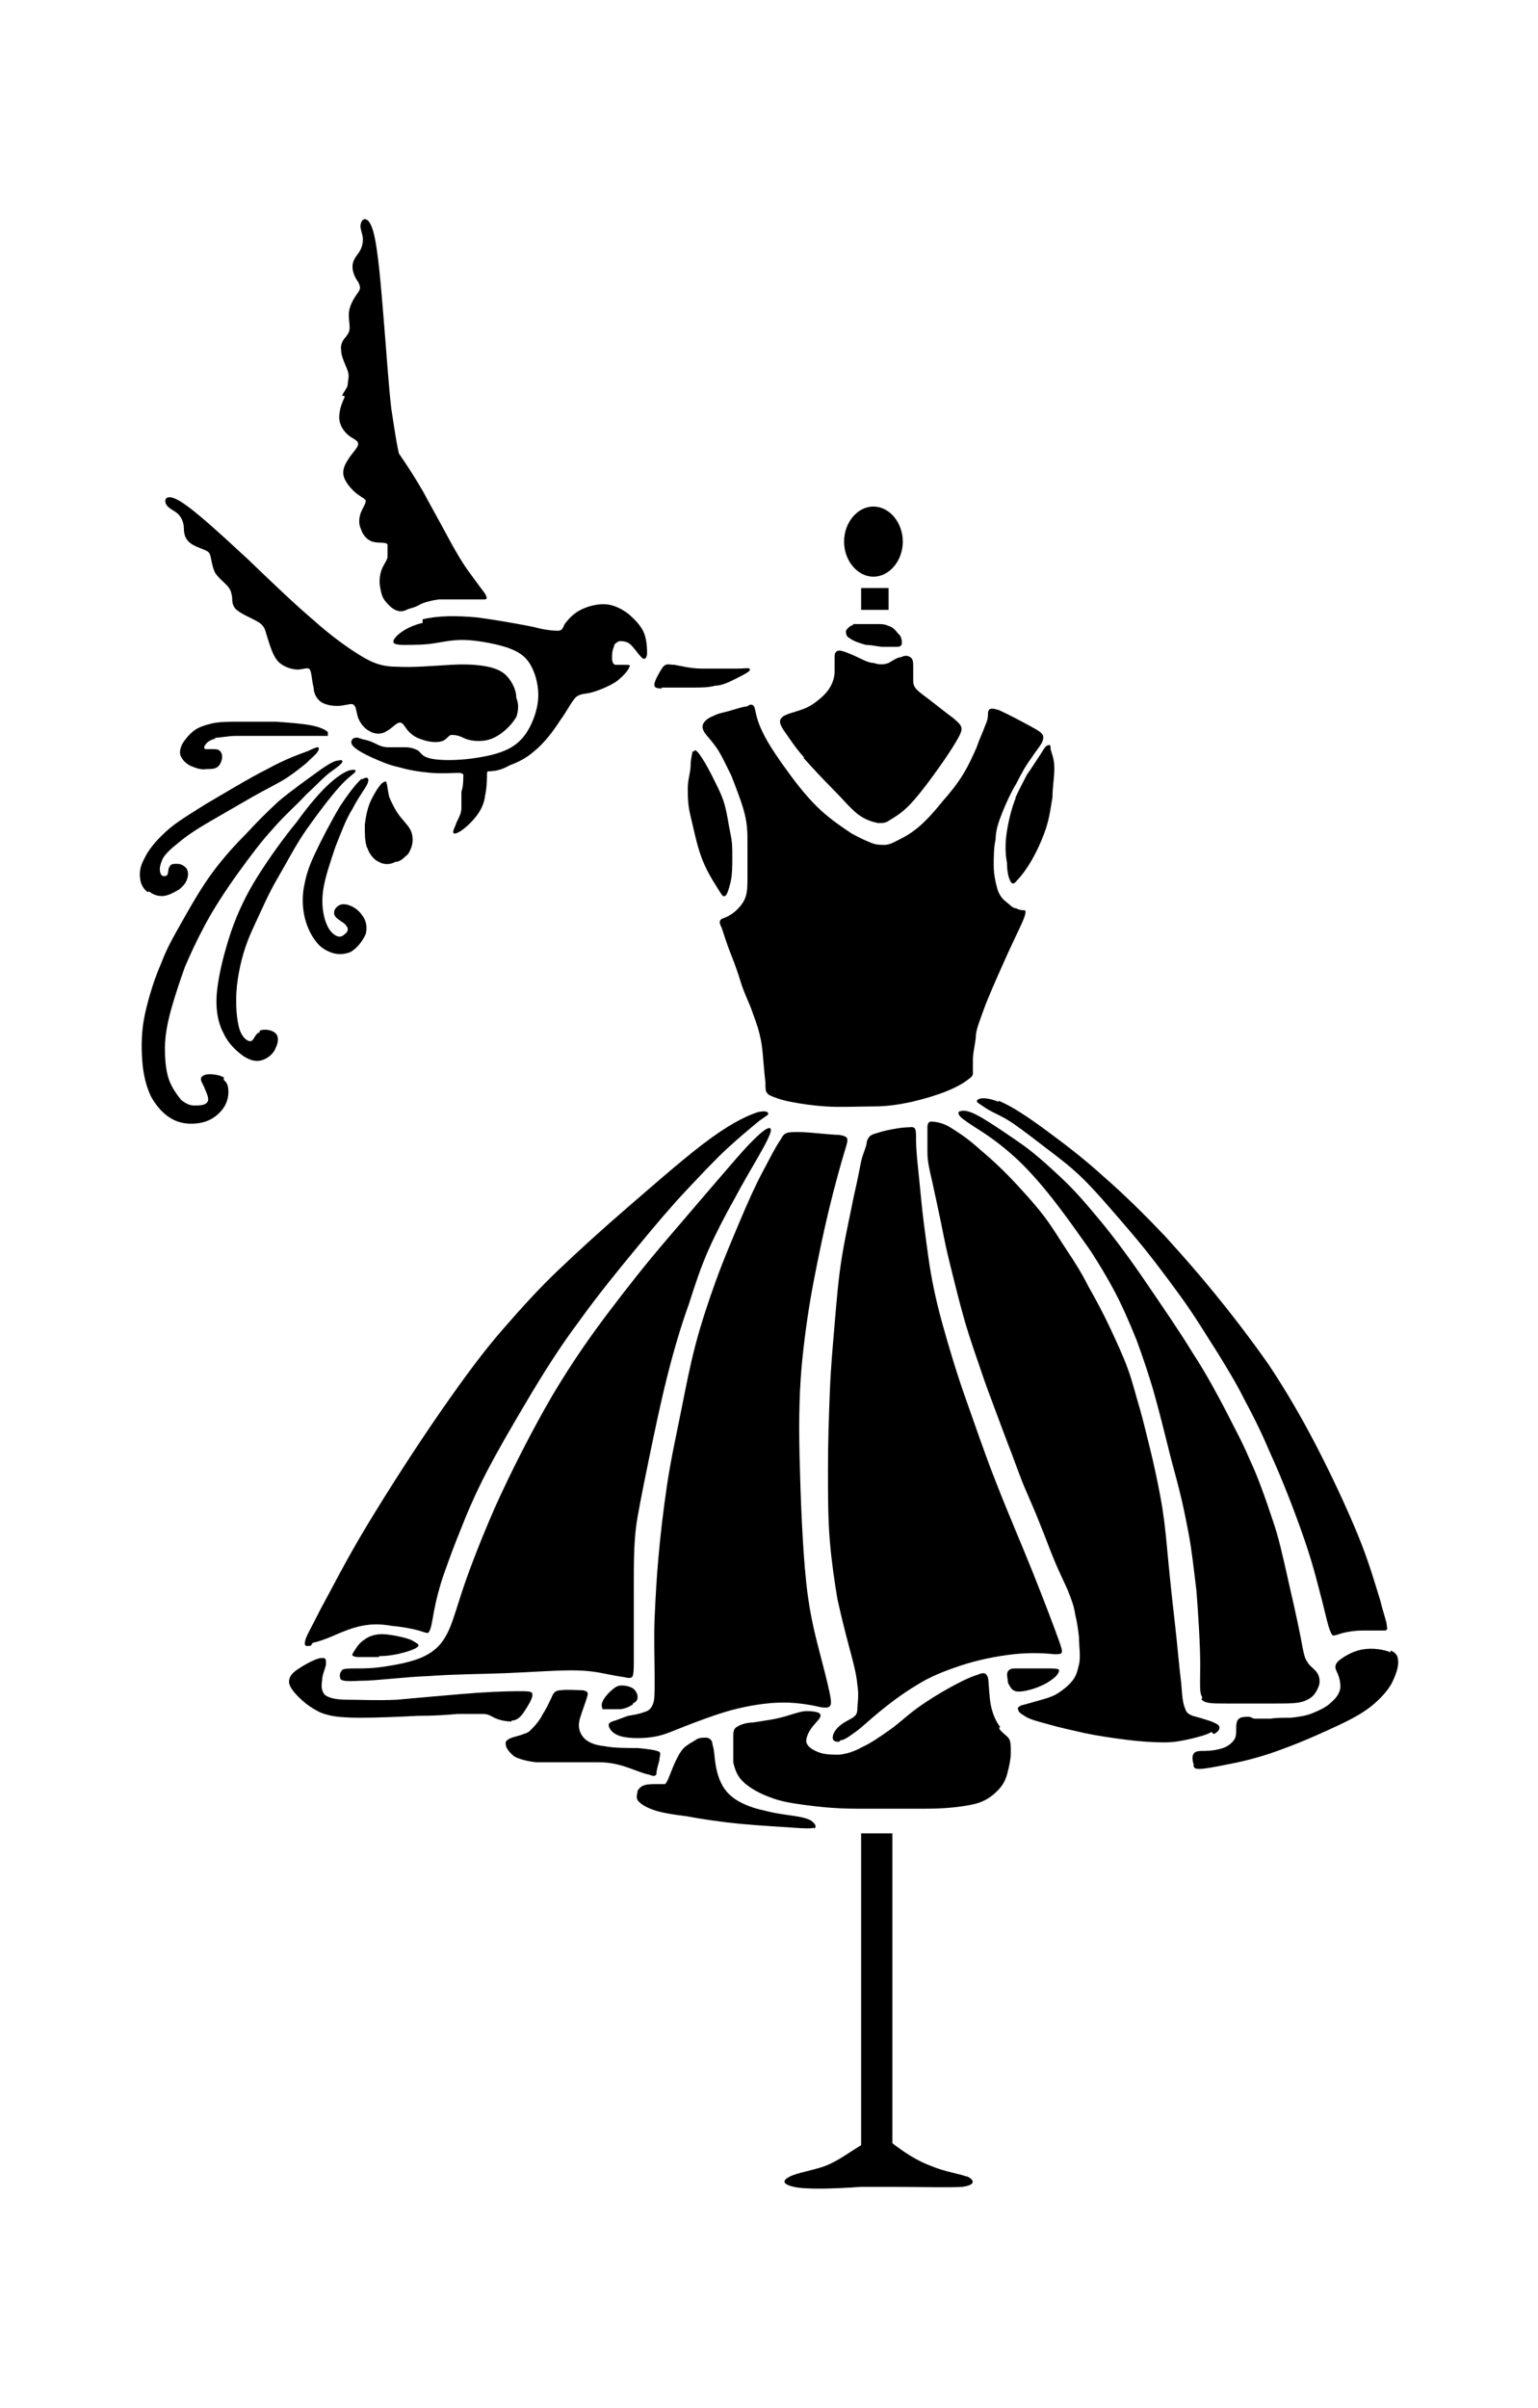
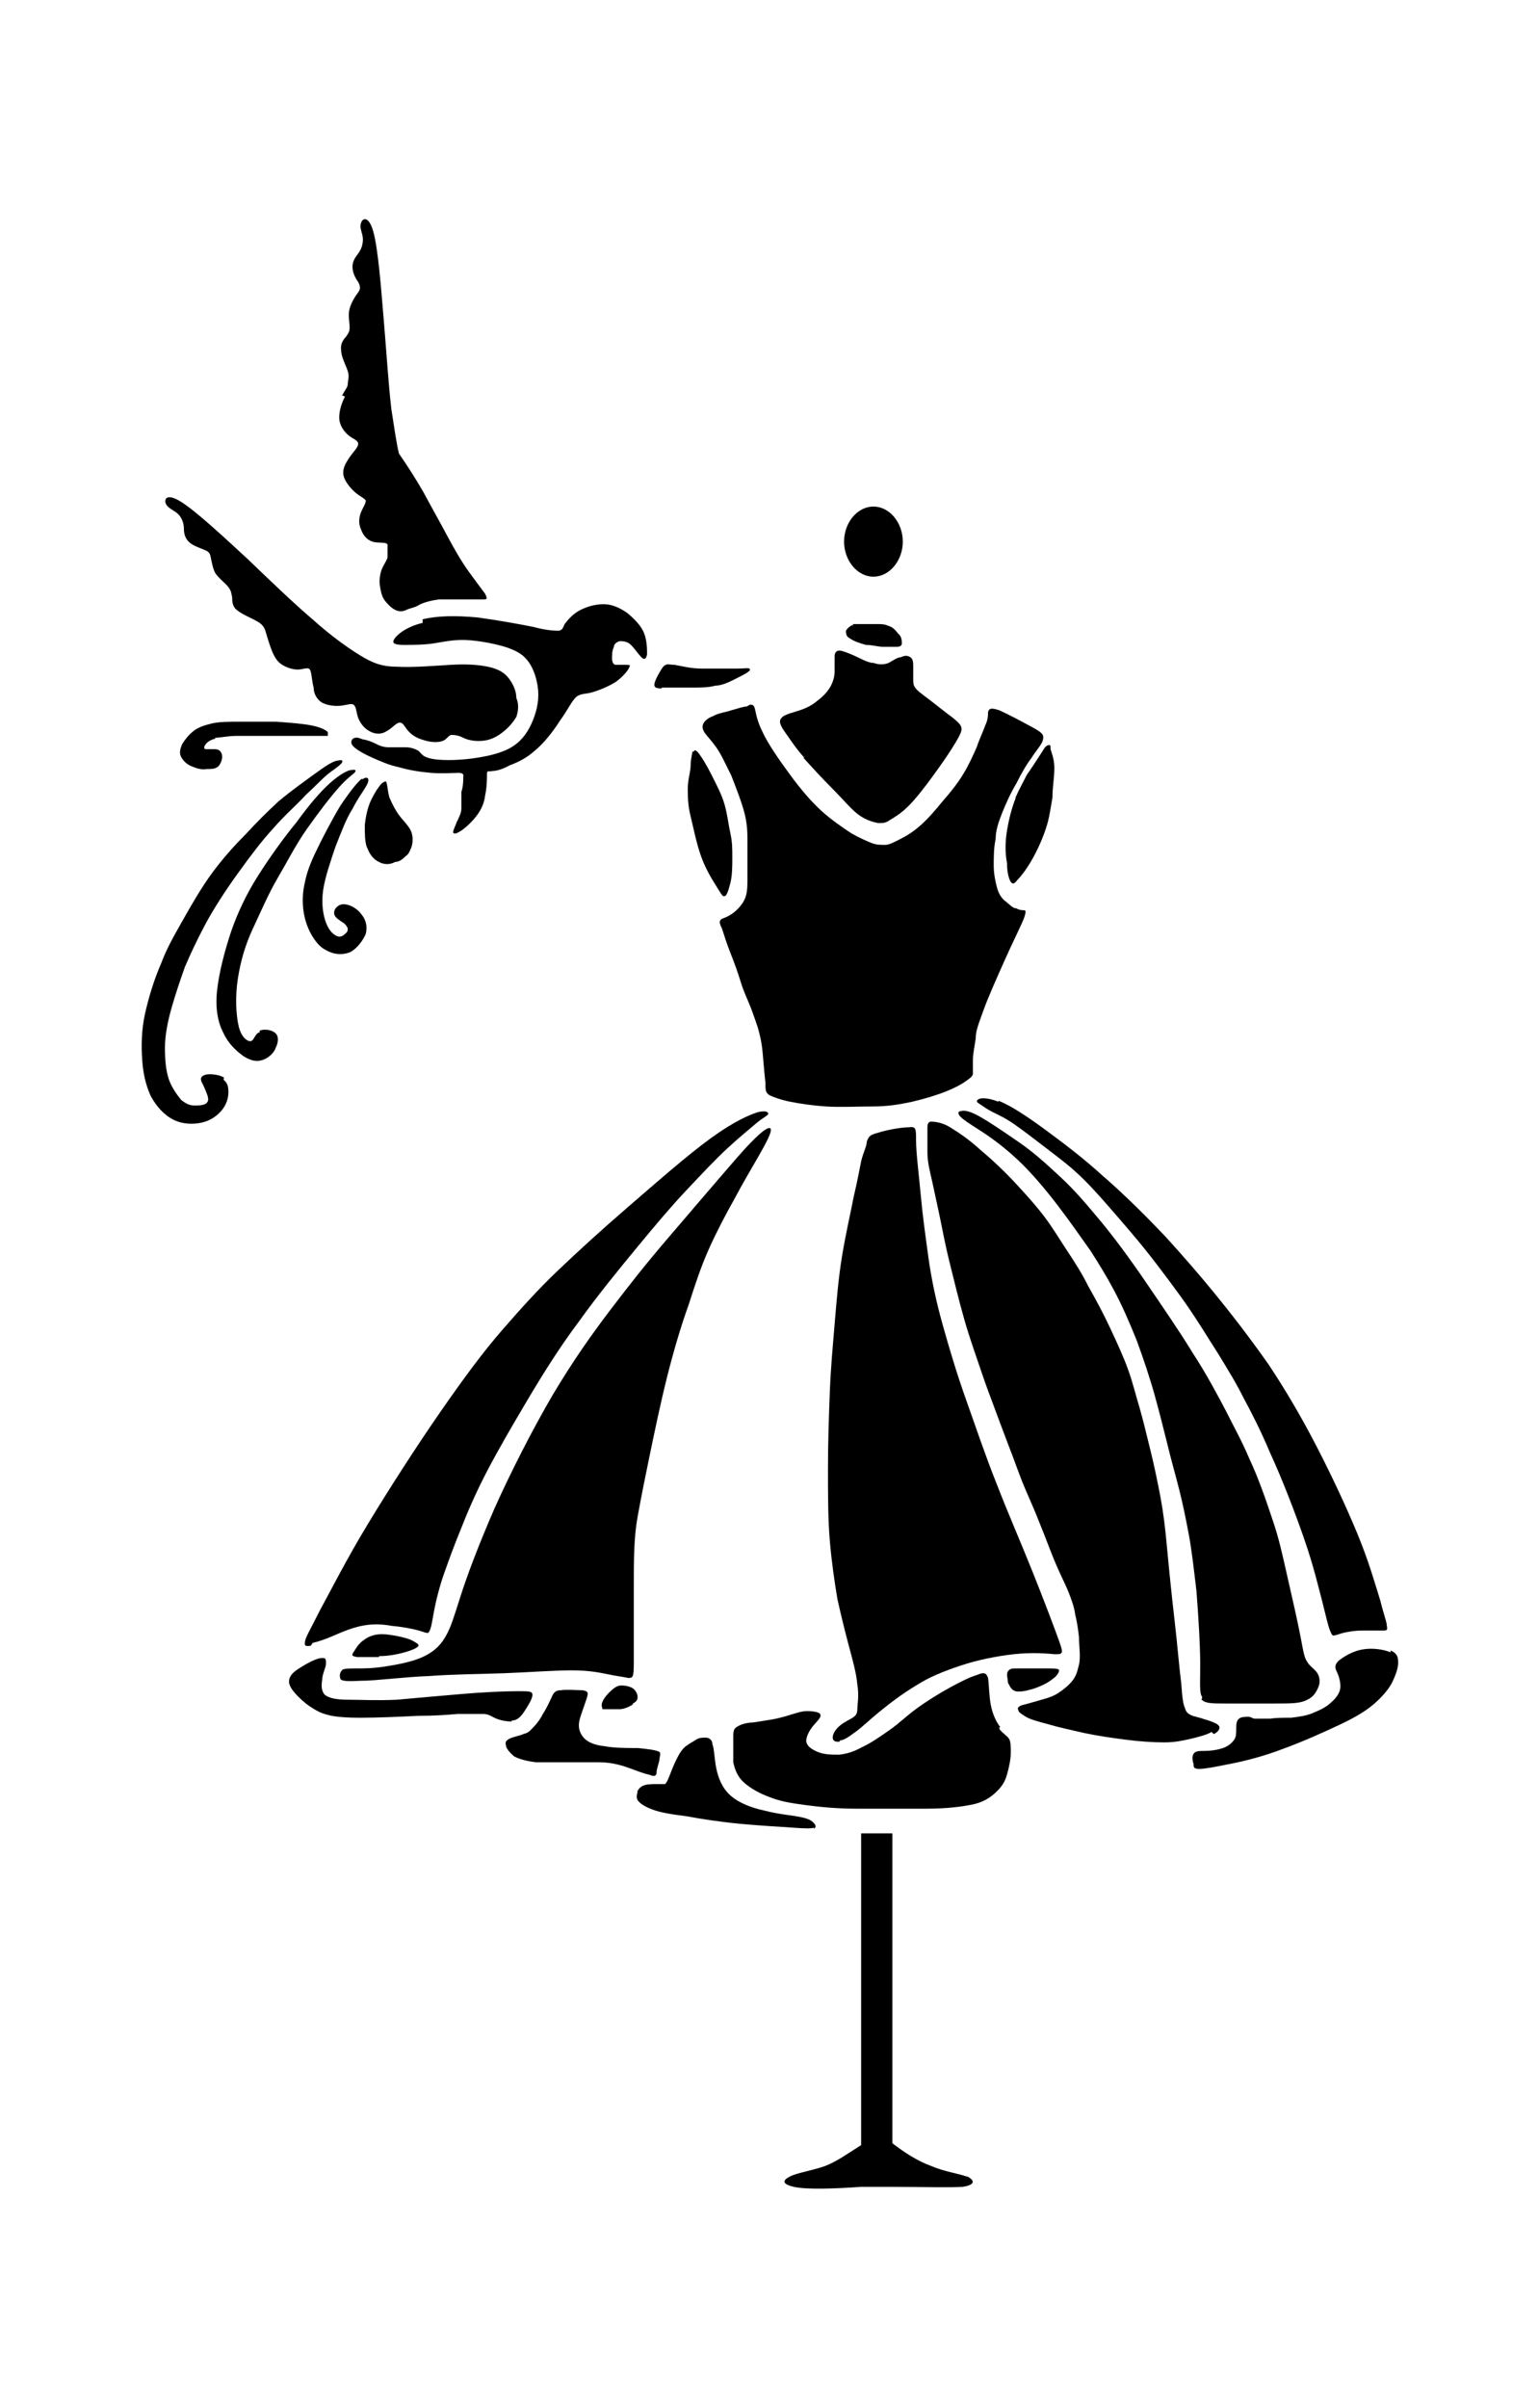
<svg xmlns="http://www.w3.org/2000/svg" version="1.1" id="Livello_1" x="0px" y="0px" viewBox="0 0 935.435 1463.657" style="enable-background:new 0 0 935.435 1463.657;" xml:space="preserve">
  <g id="Capa_1">
    <path d="M190.19,998.658c2.88-0.576,8.065-2.304,13.25-4.609c5.185-2.304,10.946-4.609,16.707-5.761   c5.761-1.152,11.522-1.152,17.859,0c6.337,0.576,12.674,1.728,16.707,2.88c4.033,1.152,5.761,2.304,6.337,0.576   c1.152-1.728,1.728-5.761,2.88-12.098c1.152-6.337,3.457-15.555,6.337-23.62c2.88-8.065,5.761-16.131,9.794-25.924   c4.033-10.37,9.217-22.468,16.131-35.718c6.913-13.25,14.978-27.076,24.196-42.631c9.218-15.555,19.587-32.261,31.685-48.392   c11.522-16.131,24.772-32.261,35.718-45.512c10.946-13.25,20.163-24.196,29.381-33.99c9.217-9.794,17.859-19.011,25.348-25.924   c7.489-6.913,13.25-11.522,17.283-14.978c4.033-3.457,6.913-4.609,7.489-5.761c0-1.152-1.152-2.304-6.337-1.152l0,0   c-5.185,1.728-13.826,5.185-28.229,15.555c-14.402,10.37-33.99,27.653-50.696,42.055c-16.707,14.402-30.533,27.076-42.631,38.598   s-22.468,23.044-33.99,36.294c-11.522,13.25-23.044,28.805-37.446,49.544c-14.402,20.74-31.109,46.664-44.359,68.555   c-13.25,21.892-22.468,40.327-28.805,51.849c-5.761,11.522-8.641,16.131-9.218,19.011c-0.576,2.88,0,3.457,3.457,2.88   C189.038,1000.386,190.19,998.658,190.19,998.658z" />
    <path d="M421.204,456.552c0,1.152-1.152,4.609-1.152,8.641s-1.728,8.641-1.728,13.826c0,5.185,0,10.37,1.728,17.283   c1.728,6.913,3.457,16.131,6.337,24.196c2.88,8.065,6.913,14.402,9.794,19.011c2.88,4.609,3.457,5.761,4.609,5.185   c1.152,0,2.304-3.457,3.457-8.065c1.152-4.609,1.152-10.37,1.152-15.555s0-9.218-1.152-14.402   c-1.152-5.185-1.728-10.946-3.457-17.283c-1.728-6.337-5.185-12.674-8.065-18.435c-2.88-5.761-5.761-10.37-7.489-12.674l0,0   c-1.728-2.304-2.88-2.88-3.457-1.152l0,0L421.204,456.552z" />
    <path d="M223.603,515.89c1.152,3.457,4.033,6.913,6.913,8.065c2.88,1.728,6.913,1.728,9.794,0c2.88,0,5.185-2.304,6.337-3.457   c1.728-1.152,2.304-2.304,3.457-5.185c1.152-2.88,1.152-6.913,0-9.794c-1.152-2.88-3.457-5.185-6.337-8.641   s-5.185-8.065-6.913-12.098c-1.152-4.033-1.152-7.489-1.728-8.641l0,0c0-1.728-1.152-1.152-2.88,0   c-1.728,1.728-4.033,5.185-6.337,9.794s-3.457,10.37-4.033,15.555c0,5.185,0,9.794,1.152,13.25l0,0L223.603,515.89z" />
    <path d="M220.147,473.259L220.147,473.259c-2.88,2.304-7.489,8.065-13.25,16.707c-5.185,8.641-11.522,20.739-15.555,29.381   c-4.033,8.641-5.185,13.25-6.337,19.011c-1.152,5.761-1.152,12.098,0,17.859c1.152,5.761,3.457,10.946,6.337,14.978   c2.88,4.033,5.185,5.761,9.218,7.489c4.033,1.728,8.641,1.728,12.674,0c4.033-2.304,7.489-6.913,9.218-10.946   c1.152-4.609,0-8.641-2.304-11.522c-2.304-3.457-6.337-5.761-9.218-6.337s-4.609,0-6.337,1.728   c-1.152,1.152-1.728,2.88-1.152,4.609c0.576,1.728,3.457,3.457,5.185,4.609c1.728,1.152,2.304,2.304,2.88,3.457   c0,1.152,0,2.304-1.728,3.457c-1.152,1.152-2.88,2.304-5.185,1.152c-2.304-1.152-4.609-3.457-6.337-8.065   c-1.728-4.609-2.88-11.522-1.728-19.587c1.152-8.065,4.609-17.859,7.489-26.5c3.457-8.641,6.337-16.707,10.37-23.044   c3.457-6.913,8.065-12.674,9.218-15.555c1.152-2.88,0-4.609-3.457-2.304l0,0V473.259z" />
-     <path d="M378.573,1055.691c5.185,1.152,13.25,1.152,19.587,0c6.337-1.152,10.946-3.457,18.435-6.337   c7.489-2.88,17.859-6.913,28.229-9.794c10.946-2.88,21.892-4.609,31.685-4.609c9.794,0,17.859,1.728,23.044,2.88   c4.609,0.576,6.337,0,5.761-4.609c-0.576-4.609-2.88-13.826-5.761-24.772c-2.88-11.522-6.913-24.772-9.218-46.664   c-2.304-21.892-3.457-52.425-4.033-76.621c-0.576-24.196,0-42.631,1.728-59.338c1.728-16.707,4.033-32.261,6.913-47.24   c2.88-14.978,5.761-28.805,9.217-43.207c3.457-14.402,7.489-28.805,9.794-36.294c2.304-7.489,2.304-8.065-3.457-9.218   c-5.761,0-17.859-1.728-24.772-1.728l0,0c-6.913,0-8.641,0-10.946,4.609c-2.88,4.033-6.337,10.946-10.946,19.587   c-4.609,8.641-9.218,19.011-13.826,29.957c-4.609,10.946-9.794,23.044-14.402,35.718c-4.609,12.674-9.218,26.5-12.674,39.751   c-3.457,13.25-5.761,25.348-8.641,39.751c-2.88,14.402-6.337,29.957-8.641,45.511s-4.033,30.533-5.185,43.783   c-1.152,12.674-1.728,23.62-2.304,36.294s0,27.076,0,36.87s0,13.826-1.152,16.131c-1.152,2.88-2.88,4.033-5.185,4.609   c-2.88,1.152-6.337,1.728-9.794,2.304c-3.457,1.152-7.489,2.88-9.794,3.457c-2.304,1.152-2.304,1.728-1.728,3.457   S373.388,1054.539,378.573,1055.691L378.573,1055.691L378.573,1055.691z" />
    <path d="M384.91,1035.528c2.304-1.152,2.88-2.304,2.88-4.033c0-1.728-1.152-4.033-2.88-5.185c-1.728-1.152-4.609-1.728-6.337-1.728   c-1.728,0-2.88,0-5.185,1.728c-2.304,1.728-5.761,5.185-6.913,8.065c-1.152,2.304,0,4.033,0,4.609h10.37   c2.88,0,6.337-1.728,8.065-2.88l0,0V1035.528z" />
    <path d="M230.517,1006.723c5.761,0,11.522-1.152,15.555-2.304c4.033-1.152,6.913-2.304,8.065-3.457c1.152-1.152,0-1.728-2.88-3.457   c-2.88-1.728-10.946-3.457-16.707-4.033s-10.37,1.152-13.25,3.457c-3.457,2.304-5.185,5.761-6.337,7.489   c-1.152,1.728-1.152,2.304,2.304,2.88h14.402h-1.152L230.517,1006.723z" />
    <path d="M219.571,1021.702c9.218,0,25.924-2.304,41.479-2.88c15.555-1.152,31.109-1.152,46.088-1.728   c14.978-0.576,29.957-1.728,40.327-1.728c10.37,0,16.131,1.152,21.892,2.304c5.185,1.152,10.37,1.728,12.674,2.304   c2.88,0,3.457,0,3.457-9.794v-45.511c0-16.131,0-29.957,2.304-42.631s4.609-24.196,7.489-38.022   c2.88-13.826,6.337-30.533,10.37-46.664c4.033-16.131,8.641-31.685,13.25-44.359c4.033-12.674,7.489-23.044,12.098-33.414   c4.609-10.37,10.37-21.315,15.555-30.533c5.185-9.794,10.37-18.435,14.978-26.5c4.609-8.065,8.641-15.555,6.913-16.707l0,0   c-1.728-1.152-8.641,4.609-20.163,17.859c-11.522,13.25-28.229,32.837-42.055,48.968c-13.826,16.131-24.196,29.381-35.142,43.783   c-10.946,14.402-22.468,30.533-35.142,51.849c-12.098,20.74-25.348,46.664-35.142,68.555   c-9.794,22.468-16.707,40.903-20.739,53.577c-4.033,12.674-5.761,18.435-8.641,23.62c-2.88,5.185-6.337,9.218-13.25,12.674   c-6.913,3.457-16.707,5.185-24.196,6.337s-12.674,1.152-16.707,1.152s-6.913,0-8.641,0.576c-1.728,1.152-2.304,3.457-1.728,5.185   c0,1.728,2.88,2.304,12.098,1.728l0,0L219.571,1021.702z" />
    <path d="M510.499,1057.995c2.88,0,5.761-2.304,9.794-5.185s8.065-6.913,14.402-12.098c6.337-5.185,13.826-10.946,22.468-16.131   c8.065-5.185,16.707-8.641,27.076-12.098c10.37-3.457,21.892-5.761,32.261-6.913c10.37-1.152,19.587-0.576,24.772,0   c5.185,0,5.761,0,2.88-8.065c-2.88-8.065-9.218-24.772-16.131-42.055s-14.978-35.718-21.892-53.577   c-6.913-17.283-12.674-34.566-18.435-50.696c-5.761-16.131-10.37-31.685-14.402-46.088c-4.033-14.402-6.913-28.229-8.641-40.903   c-1.728-12.674-3.457-24.772-4.609-37.446c-1.152-12.674-2.88-25.924-2.88-33.414s0-8.641-4.609-8.065   c-4.609,0-13.826,1.728-19.011,3.457l0,0c-4.609,1.152-5.185,2.304-6.337,5.185c0,2.88-2.304,6.913-3.457,12.098   c-1.152,5.761-2.304,12.098-4.609,21.892c-1.728,9.217-4.609,21.315-6.913,35.142c-2.304,13.826-3.457,28.229-4.609,42.055   c-1.152,13.826-2.304,25.924-2.88,40.327c-0.576,14.402-1.152,31.109-1.152,47.24s0,31.109,1.152,44.359   c1.152,13.25,2.88,24.772,4.609,35.142c2.304,10.37,4.609,19.587,6.913,28.229s4.609,16.707,5.185,23.62   c1.152,6.913,0,12.098,0,14.979s-1.152,4.033-2.88,5.185c-1.728,1.152-4.609,2.304-7.489,4.609s-4.609,5.185-4.609,7.489   s2.304,2.88,4.609,2.304l0,0L510.499,1057.995z" />
    <path d="M617.652,485.357c-2.304,5.761-4.033,12.674-5.185,19.587c-1.152,6.913-1.152,13.826,0,19.587   c0,5.761,1.152,9.794,2.304,11.522c1.152,1.728,2.304,1.152,4.033-1.152c1.728-1.728,4.609-5.185,8.065-10.946   c3.457-5.761,6.913-13.25,9.217-20.163s2.88-12.674,4.033-19.011c0-6.337,1.152-12.098,1.152-17.859s-1.728-9.218-2.304-11.522l0,0   c0-2.304,0-2.88-1.728-2.304c-1.728,0.576-2.304,2.304-4.609,5.761c-2.304,3.457-5.185,8.065-8.065,12.098   c-2.304,4.609-4.609,8.641-6.913,13.826l0,0L617.652,485.357z" />
    <path d="M730.567,1032.647c1.728,2.88,6.337,2.88,14.979,2.88h30.533c9.218,0,14.978,0,19.011-2.304   c4.033-1.728,5.761-5.185,6.913-8.065s0.576-6.337-1.152-8.641c-1.728-2.304-4.609-4.033-5.761-6.337   c-1.728-2.304-2.304-5.761-4.033-14.979c-1.728-9.218-5.185-24.196-8.065-36.87c-2.881-12.674-5.185-23.62-9.218-35.142   c-4.033-12.098-8.641-25.348-13.826-36.294c-4.609-10.946-9.218-19.011-14.402-29.381c-5.185-9.794-11.522-21.892-20.163-35.142   c-8.065-13.25-18.435-28.229-28.229-42.631c-9.794-14.402-19.587-27.653-28.229-38.022c-8.641-10.37-15.555-18.435-23.62-25.924   s-16.131-14.978-25.348-21.315s-18.435-12.674-24.772-16.131c-6.337-3.457-9.218-3.457-10.946-2.88l0,0   c-1.728,0-1.728,1.728,0,3.457c1.728,1.728,5.185,4.033,11.522,8.065c6.337,4.033,14.402,9.794,23.044,17.859   s17.283,18.435,24.772,28.229c7.489,9.794,13.826,19.011,19.587,27.076c5.185,8.065,9.794,15.555,14.402,24.196   c4.609,8.641,9.217,19.011,13.826,30.533c4.033,10.946,8.065,23.044,10.946,33.414c2.88,10.37,5.185,19.587,7.489,28.805   c2.304,9.794,5.185,19.587,7.489,28.805c2.304,9.218,4.033,17.859,5.761,27.076c1.728,9.217,2.88,19.587,4.609,33.99   c1.152,14.402,2.304,33.414,2.304,44.935s-0.576,17.283,1.152,19.587v1.152L730.567,1032.647z" />
    <path d="M454.041,429.476c-1.728,0-5.185,1.152-9.217,2.304c-3.457,1.152-8.065,1.728-10.946,3.457   c-3.457,1.152-5.761,3.457-6.337,5.185c-0.576,1.728,0,3.457,1.152,5.185l0,0c1.728,2.304,4.033,4.609,6.913,8.641   c2.88,4.033,5.761,10.37,9.217,17.283c2.88,7.489,6.337,16.131,8.065,23.044c1.728,6.913,1.728,12.098,1.728,18.435v19.587   c0,5.761,0,9.218-1.152,12.674c-1.152,3.457-4.033,6.913-6.913,9.218c-2.88,2.304-5.761,3.457-7.489,4.033   c-1.728,1.152-1.728,2.304,0,5.761c1.152,3.457,2.88,9.218,5.185,14.978c2.304,5.761,4.609,12.098,6.337,17.859   c1.728,5.761,4.609,11.522,6.337,16.131c1.728,4.609,2.88,8.065,4.033,11.522c1.152,4.033,2.304,8.641,2.88,14.978   s1.152,13.826,1.728,18.435c0,4.609,0,5.761,2.304,7.489c2.304,1.152,6.913,2.88,12.674,4.033s13.25,2.304,21.892,2.88   c8.641,0.576,19.011,0,28.229,0c9.217,0,16.131-1.152,24.196-2.88c7.489-1.728,14.978-4.033,20.739-6.337   c5.761-2.304,9.794-4.609,12.098-6.337c2.304-1.728,3.457-2.304,4.033-4.033c0-1.728,0-5.185,0-8.641   c0-4.033,1.152-8.641,1.728-13.25c0-4.609,1.728-8.641,4.609-16.707c2.88-8.065,8.065-19.587,12.674-29.957   c4.609-10.37,8.641-18.435,10.946-23.62s2.304-6.913,1.728-7.489c-1.152,0-3.457,0-5.185-1.152c-2.304,0-4.033-2.304-6.337-4.033   c-2.304-1.728-4.033-4.033-5.185-7.489c-1.152-4.033-2.304-9.218-2.304-14.402s0-10.946,1.152-16.131   c0-5.185,1.728-10.37,4.033-16.131s5.185-12.098,8.641-17.859c2.88-5.761,5.761-10.946,9.217-15.555   c2.88-4.609,6.337-8.065,6.913-10.946c0.576-2.88,0-4.033-6.337-7.489s-14.978-8.065-20.163-10.37   c-5.185-1.728-6.337-1.152-6.913,1.152c0,1.728,0,4.609-1.728,8.065c-1.152,3.457-3.457,8.065-5.185,13.25   c-2.304,5.185-4.609,10.37-8.065,16.131c-3.457,5.761-8.065,11.522-12.674,16.707c-4.609,5.761-9.217,10.946-13.826,14.978   c-4.609,4.033-8.641,6.337-12.098,8.065s-6.337,3.457-9.218,3.457s-5.185,0-8.065-1.152c-2.88-1.152-6.913-2.88-12.098-5.761   c-5.185-3.457-12.098-8.065-18.435-13.826s-12.674-13.25-19.011-21.892c-6.337-8.641-13.25-18.435-16.707-25.924   c-3.457-6.913-4.033-11.522-4.609-13.826c-0.576-2.304-1.152-2.88-2.88-2.88L454.041,429.476L454.041,429.476z" />
    <path d="M607.283,669.707c-7.489-2.88-11.522-2.304-12.674-1.152l0,0c-1.152,1.152,0,1.728,1.728,2.88   c1.728,1.152,4.033,2.88,7.489,4.609s7.489,3.457,13.25,7.489c5.761,4.033,13.25,9.794,20.739,15.555   c7.489,5.761,13.826,10.37,21.892,18.435c8.065,8.065,17.859,19.587,28.229,31.685c10.37,12.098,20.739,25.924,29.957,38.598   c9.217,12.674,16.707,25.348,23.044,35.142c6.337,10.37,10.946,17.859,15.555,27.076c4.609,8.641,9.794,18.435,16.131,33.414   c6.913,14.978,14.979,35.718,20.74,52.425c5.761,16.707,8.641,29.381,10.946,38.022c2.304,9.218,3.457,14.402,4.609,17.283   c1.152,2.88,1.728,3.457,2.88,2.88c1.152,0,3.457-1.152,6.337-1.728s6.337-1.152,10.37-1.152h12.098c2.88,0,3.457,0,2.88-2.88   c0-2.304-1.728-6.337-4.033-15.555c-2.88-9.218-6.913-23.62-13.826-40.327c-6.913-16.707-15.555-35.142-24.772-53.001   c-9.218-17.859-19.011-34.566-29.381-50.12c-10.946-15.555-22.468-30.533-32.837-43.207s-19.011-22.468-29.957-34.566   c-10.946-11.522-24.772-25.348-37.446-36.294c-12.674-11.522-24.196-20.163-35.142-28.229   c-10.946-8.065-21.315-14.978-28.805-17.859l0,0L607.283,669.707z" />
    <path d="M531.238,350.551c9.794,0,17.859-9.794,17.859-21.316c0-11.522-8.065-21.316-17.859-21.316   c-9.794,0-17.859,9.794-17.859,21.316C513.379,340.757,521.445,350.551,531.238,350.551z" />
    <path d="M519.14,379.932L519.14,379.932c-1.728,0-4.033,2.304-4.609,3.457c0,1.728,0,3.457,2.304,4.609   c2.304,1.728,5.761,2.88,9.794,4.033c4.033,0,7.489,1.152,10.37,1.152h7.489c2.304,0,3.457,0,4.033-1.728   c0-1.728,0-4.609-2.304-6.337c-1.728-2.304-3.457-4.033-5.761-4.609c-2.304-1.152-4.609-1.152-6.913-1.152h-11.522   c-1.152,0-1.728,0-3.457,0l0,0L519.14,379.932z" />
    <path d="M488.607,460.585c5.185,5.761,11.522,12.674,17.859,19.011c6.337,6.337,10.946,12.098,15.555,15.555   c4.609,3.457,9.218,4.609,12.098,5.185c2.88,0,4.609,0,6.913-1.728c2.88-1.728,6.913-4.033,11.522-8.641   c4.609-4.609,10.37-12.098,14.978-18.435s8.641-12.098,11.522-16.707c2.88-4.609,5.761-9.217,5.761-11.522   c0-2.304-1.152-3.457-5.185-6.913c-4.033-2.88-10.37-8.065-14.978-11.522s-6.913-5.185-8.065-6.913   c-1.152-1.728-1.152-2.88-1.152-5.185v-7.489c0-2.304,0-4.609-1.728-5.761s-3.457-1.152-5.761,0c-2.304,0-5.185,2.304-7.489,3.457   c-2.88,1.152-5.761,1.152-9.218,0c-3.457,0-8.065-2.88-12.098-4.609s-6.913-2.88-8.641-2.88l0,0c-1.728,0-2.88,1.152-2.88,3.457   v9.218c0,3.457-1.152,6.913-2.88,9.794c-1.728,2.88-4.609,5.761-6.913,7.489c-2.88,2.304-5.185,4.033-9.794,5.761   c-4.609,1.728-10.946,2.88-12.674,5.185c-2.304,2.304,0,5.761,2.88,9.794c2.88,4.033,5.761,8.641,10.946,14.402l0,0   L488.607,460.585z" />
-     <rect x="523.749" y="357.464" width="16.707" height="13.25" />
    <path d="M108.384,312.528c2.304,2.304,3.457,5.761,3.457,8.641s0.576,5.761,2.88,8.065c2.304,2.304,5.761,3.457,8.641,4.609   c2.88,1.152,4.033,1.728,4.609,4.033c0.576,2.304,1.152,6.913,2.88,10.37c2.304,3.457,6.337,6.337,8.065,8.641   c1.728,2.304,1.728,3.457,2.304,6.337c0,2.304,0,5.761,3.457,8.065c2.88,2.304,8.641,4.609,11.522,6.337   c3.457,1.728,4.609,4.033,5.185,5.761c0.576,1.728,1.152,4.033,2.304,7.489c1.152,3.457,2.88,8.641,5.761,11.522   c2.88,2.88,8.065,4.609,11.522,4.609s6.337-1.728,7.489,0c1.152,1.728,1.152,6.913,2.304,10.946c0,4.033,2.304,7.489,5.185,9.217   c3.457,1.728,8.065,2.304,12.098,1.728c4.033-0.576,6.337-1.728,7.489,0c1.152,1.152,1.152,4.033,2.304,7.489   c1.152,2.88,3.457,6.337,6.913,8.065c2.88,1.728,6.913,2.304,10.37,0c3.457-1.728,5.761-5.185,8.065-5.185   c2.304,0,2.88,2.88,5.761,5.761c2.88,2.88,5.761,4.033,9.794,5.185c4.033,1.152,8.641,1.152,10.946,0s2.88-2.88,4.609-3.457   c1.728,0,4.033,0,7.489,1.728s8.065,2.304,12.674,1.728c4.609-0.576,8.641-2.88,12.098-5.761c3.457-2.88,5.761-5.761,7.489-8.641   c1.152-3.457,1.728-7.489,0-11.522c0-4.609-2.304-9.217-5.185-12.674c-2.88-3.457-6.913-5.185-12.098-6.337   c-5.761-1.152-12.674-1.728-22.468-1.152c-9.794,0.576-23.62,1.728-32.837,1.152c-9.218,0-14.978-2.304-22.468-6.913   c-7.489-4.609-17.283-11.522-28.229-21.316c-11.522-9.794-24.772-22.468-39.751-36.87c-14.978-13.826-31.685-29.381-40.903-35.142   l0,0c-9.218-5.761-10.37-1.152-9.218,1.152C102.047,309.072,106.08,310.224,108.384,312.528   C108.384,312.528,108.384,312.528,108.384,312.528z" />
    <path d="M311.17,1045.898c2.88,0,5.185-1.728,7.489-5.185c2.304-3.457,5.185-8.065,5.185-10.37s-1.728-2.304-9.217-2.304   c-7.489,0-20.739,0.576-33.99,1.728c-13.25,1.152-27.076,2.304-39.174,3.457c-12.098,0.576-22.468,0-29.957,0   c-7.489,0-11.522-1.152-13.826-2.88c-2.304-2.304-2.304-5.761-1.728-9.218c0-3.457,2.304-7.489,2.304-9.794   c0-2.304,0-3.457-1.728-3.457c-1.728,0-2.304,0-5.185,1.152l0,0c-2.88,1.152-6.913,3.457-10.37,5.761   c-3.457,2.304-5.185,4.609-5.185,7.489c0,2.88,2.88,6.337,5.761,9.218c2.88,2.88,5.761,5.185,8.641,6.913   c2.88,1.728,4.609,2.88,9.218,4.033c4.033,1.152,10.37,1.728,20.163,1.728c9.794,0,23.62-0.576,34.566-1.152   c10.37,0,17.859-0.576,24.196-1.152h15.555c3.457,0,5.185,1.728,8.065,2.88c2.88,1.152,6.337,1.728,9.218,1.728l0,0   L311.17,1045.898z" />
    <path d="M587.695,1322.999c-4.609-1.728-13.25-2.88-21.315-6.337c-8.065-2.88-16.131-8.065-23.62-13.826v-188.383h-19.011v189.535   c-7.489,4.609-14.402,9.794-21.892,12.674c-8.065,2.88-16.707,4.033-21.315,6.337s-5.185,4.609,2.304,6.337   c7.489,1.728,24.772,1.152,40.903,0h19.011c17.283,0,33.99,0.576,42.631,0c8.065-1.152,7.489-4.033,2.88-6.337L587.695,1322.999   L587.695,1322.999z" />
    <path d="M402.193,417.954h18.435c5.761,0,10.37,0,14.402-1.152c4.033,0,8.641-2.304,12.098-4.033   c3.457-1.728,5.761-2.88,7.489-4.033c1.728-1.152,1.728-1.728,1.152-2.304s-2.88,0-8.065,0h-20.739   c-6.913,0-13.25-1.728-16.707-2.304c-3.457,0-4.609-1.152-6.913,1.152l0,0c-1.728,2.304-4.609,7.489-5.185,9.794   c-0.576,2.304,0,3.457,4.609,3.457l0,0L402.193,417.954z" />
    <path d="M399.312,1077.583c0-1.728,1.152-5.185,1.728-7.489c0-2.304,1.152-4.033,0-5.185c-2.304-1.152-6.913-1.728-13.25-2.304   c-6.337,0-14.402,0-20.163-1.152c-5.761-0.576-9.794-2.304-12.098-4.609c-2.304-2.304-3.457-5.185-3.457-8.065   c0-2.88,1.152-5.761,2.304-9.218c1.152-3.457,2.304-6.337,2.88-8.641s0-2.88-2.88-3.457c-3.457,0-9.794-0.576-13.25,0l0,0   c-3.457,0-4.609,1.728-5.761,4.609c-1.152,2.304-2.88,6.337-5.185,9.794c-1.728,3.457-4.033,6.337-5.761,8.065   c-1.728,1.728-2.88,3.457-5.761,4.033c-2.304,1.152-6.337,1.728-8.641,2.88c-2.304,1.152-2.88,2.304-2.304,4.033   c0,1.728,2.304,4.609,5.185,6.913c3.457,1.728,8.065,2.88,13.25,3.457h38.022c6.337,0,11.522,1.152,16.707,2.88   c5.185,1.728,10.37,4.033,13.826,4.609c2.88,1.152,4.033,1.152,4.609-0.576l0,0V1077.583z" />
    <path d="M494.944,1111.572c1.728-0.576,1.152-2.304,0-3.457c-1.152-1.152-2.304-2.304-7.489-3.457s-13.826-1.728-22.468-4.033   c-8.065-1.728-15.555-4.609-20.739-9.218c-5.185-4.609-7.489-10.946-8.641-16.707s-1.152-11.522-2.304-14.402l0,0   c0-2.88-2.304-4.033-4.033-4.033s-4.033,0-5.761,1.152c-1.728,1.152-4.033,2.304-6.337,4.033s-4.033,4.609-5.761,8.065   c-1.728,3.457-3.457,8.065-4.609,10.946c-1.152,2.88-1.728,3.457-2.304,4.033h-4.609c-2.304,0-5.761,0-7.489,0.576   c-2.304,0.576-3.457,1.728-4.609,3.457c0,1.728-1.152,3.457,0,5.761c1.728,2.304,4.609,4.033,9.217,5.761s11.522,2.88,20.739,4.033   c9.218,1.728,20.739,3.457,32.837,4.609c12.098,1.152,24.196,1.728,31.685,2.304s11.522,0.576,12.674,0l0,0L494.944,1111.572z" />
    <path d="M845.786,1004.419c-4.033-1.728-10.946-2.88-17.283-1.728c-6.337,1.152-11.522,4.609-14.402,6.913   c-2.304,2.304-2.304,4.033-1.152,6.337c1.152,2.304,2.304,5.761,2.304,9.218c0,3.457-2.304,6.913-5.761,9.794   c-2.88,2.88-6.913,4.609-10.946,6.337c-4.033,1.728-8.641,2.304-13.25,2.88c-4.609,0-9.218,0-12.674,0.576h-9.218   c-1.728,0-2.304-1.152-4.033-1.152l0,0c-1.728,0-4.609,0-5.761,1.152c-1.728,1.152-1.728,4.033-1.728,6.337   c0,2.304,0,4.609-1.152,6.337s-3.457,4.033-6.913,5.185c-3.457,1.152-7.489,1.728-10.946,1.728s-5.761,0-6.913,1.728   c-1.152,1.728-0.576,4.609,0,6.337c0,1.728,0,2.88,3.457,2.88s9.218-1.152,17.859-2.88c9.218-1.728,20.739-4.609,32.837-9.218   c12.674-4.609,25.348-10.37,35.142-14.979c9.794-4.609,16.131-8.641,20.739-12.674c4.609-4.033,8.065-8.065,10.37-12.098   c2.304-4.609,4.033-9.218,4.033-12.674c0-3.457-0.576-5.761-4.609-7.489L845.786,1004.419L845.786,1004.419z" />
    <path d="M639.544,1021.125c3.457-2.304,4.609-4.609,4.609-5.761s-3.457-1.152-6.337-1.152h-19.587c-2.304,0-4.033,0-5.185,1.728   c-1.152,1.728,0,4.609,0,6.913c1.152,2.304,2.304,4.609,4.609,5.185c2.304,0.576,5.761,0,9.794-1.152   C631.479,1025.734,636.664,1023.43,639.544,1021.125z" />
    <path d="M738.632,1053.963c2.88-1.728,3.457-3.457,2.88-4.609c-0.576-1.152-2.88-2.304-6.337-3.457   c-3.457-1.152-7.489-2.304-9.794-2.88c-2.88-1.152-4.033-2.304-4.609-4.609c-1.152-2.304-1.728-6.337-2.304-14.978   c-1.152-8.641-2.304-23.044-4.033-38.022c-1.728-14.979-3.457-31.685-4.609-44.359c-1.152-12.674-2.304-21.892-4.033-31.109   c-1.728-9.217-4.033-20.163-6.337-29.381s-4.033-16.707-6.337-24.772c-2.304-7.489-4.033-14.979-6.913-23.044   s-6.913-16.707-10.946-25.348c-4.033-8.641-8.641-17.283-13.25-25.348c-4.033-8.065-8.065-14.402-12.674-21.315   c-4.609-6.913-8.641-13.826-13.826-20.739c-5.185-6.913-10.946-13.25-17.859-20.739c-6.913-7.489-14.979-14.978-21.892-20.739   c-6.913-6.337-13.25-10.37-17.859-13.25c-4.609-2.88-9.218-3.457-11.522-3.457l0,0c-1.536,0-2.304,1.152-2.304,3.457v14.978   c0,5.761,1.152,10.37,2.88,17.859c1.728,8.065,4.033,18.435,5.761,27.076c1.728,8.641,2.88,14.402,5.185,23.62   s5.185,21.315,8.641,33.414c3.457,12.098,7.489,23.044,10.37,31.685s5.185,14.402,7.489,20.74   c2.304,6.337,5.185,13.826,8.641,23.044c3.457,8.641,6.913,19.011,10.37,27.076c3.457,8.065,6.337,14.402,9.217,21.892   c2.88,6.913,5.761,14.979,8.641,21.892c2.88,6.913,5.761,12.674,8.065,17.859c2.304,5.761,4.033,10.37,4.609,14.979   c1.152,4.609,1.728,8.641,2.304,13.826c0,5.185,1.152,12.098,0,16.707c-1.152,4.609-1.728,6.913-4.033,9.794   c-2.304,2.88-5.185,5.185-8.641,7.489c-3.457,2.304-8.065,3.457-12.098,4.609c-4.033,1.152-8.065,2.304-10.37,2.88   c-2.304,1.152-2.304,1.728-1.728,2.88c0,1.152,1.728,2.304,4.609,4.033c2.88,1.728,7.489,2.88,13.826,4.609   c5.761,1.728,13.826,3.457,21.315,5.185c8.065,1.728,16.131,2.88,24.772,4.033c8.641,1.152,17.283,1.728,24.196,1.728   c6.913,0,11.522-1.152,16.707-2.304c4.609-1.152,9.218-2.304,12.098-4.033l1.152,1.152L738.632,1053.963z" />
    <path d="M608.435,1049.93c-2.304-2.88-4.609-7.489-5.761-13.25c-1.152-5.761-1.152-13.25-1.728-16.707   c-1.152-3.457-2.88-3.457-6.913-1.728c-4.033,1.152-9.794,4.033-16.131,7.489c-6.337,3.457-13.826,8.065-20.163,12.674   s-10.946,9.218-16.707,13.25c-5.761,4.033-11.522,8.065-16.707,10.37c-5.185,2.88-9.218,4.033-13.826,4.609   c-4.609,0-9.218,0-13.25-1.728c-4.033-1.728-6.337-3.457-6.913-6.337c0-2.88,1.728-6.337,4.033-9.218   c2.304-2.88,5.185-5.185,4.609-6.913c0-1.728-4.609-2.304-8.065-2.304s-6.337,1.152-10.37,2.304   c-3.457,1.152-8.065,2.304-11.522,2.88c-3.457,0.576-7.489,1.152-10.946,1.728c-3.457,0-7.489,1.152-9.217,2.304   c-2.304,1.152-2.88,2.304-2.88,6.337s0,10.37,0,15.555c1.152,5.185,2.88,9.218,6.913,12.674c4.033,3.457,9.217,6.337,15.555,8.641   c5.761,2.304,12.098,3.457,20.739,4.609c8.641,1.152,19.011,2.304,32.261,2.304h41.479c12.674,0,22.468-1.152,29.957-2.88   c6.913-1.728,10.946-5.185,13.826-8.065c2.88-2.88,4.609-5.761,5.761-9.794s2.304-9.218,2.304-13.25c0-4.033,0-6.913-1.152-8.641   c-1.152-1.728-3.457-2.88-5.761-5.761v-1.152H608.435z" />
    <path d="M209.777,241.093c-1.728,3.457-3.457,8.065-3.457,12.674c0,4.609,2.88,8.641,5.761,10.946   c2.88,2.304,5.761,2.88,5.761,5.185s-4.033,5.761-6.337,9.794c-2.304,3.457-3.457,6.913-2.304,10.37   c1.152,3.457,4.609,7.489,7.489,9.794c2.88,2.304,5.761,3.457,5.761,4.609c0,1.728-1.728,4.033-2.88,6.913   c-1.152,2.88-1.728,6.913,0,10.37c1.152,3.457,3.457,6.337,6.913,7.489s8.065,0,9.218,1.728c0,0,0,1.728,0,2.88l0,0v4.609   c0,1.728-2.304,4.609-3.457,7.489c-1.152,2.88-1.728,6.913-1.152,10.37c0.576,3.457,1.152,6.337,2.88,8.641   c1.728,2.304,4.033,4.609,6.337,5.761c2.304,1.152,4.609,1.152,6.913,0c2.304-1.152,4.609-1.152,7.489-2.88   c2.88-1.728,8.065-2.88,12.098-3.457c4.609,0,8.641,0,13.25,0h13.25c2.88,0,3.457,0,1.728-3.457   c-1.728-2.304-5.185-6.913-9.794-13.25s-9.218-14.402-13.826-23.044c-4.609-8.641-9.218-16.707-13.826-25.348   c-4.609-8.065-9.794-16.131-14.978-23.62c-1.728-7.489-2.88-16.131-4.609-27.076c-1.728-14.978-2.88-33.414-4.609-54.153   c-1.728-20.739-3.457-43.207-6.337-53.577c-2.88-10.37-6.913-8.065-7.489-5.185c-1.152,2.88,1.152,6.337,1.152,9.794   s-1.152,6.337-2.88,8.641c-1.728,2.304-3.457,4.609-3.457,8.065c0,3.457,1.728,6.913,3.457,9.218c1.152,2.304,1.728,4.033,0,6.337   c-1.728,2.304-4.033,5.761-5.185,9.794c-1.152,4.033,0,8.641,0,11.522s-1.152,4.033-2.304,5.761   c-1.728,1.728-3.457,4.609-2.88,8.065c0,4.033,2.88,9.218,4.033,12.674s0,5.761,0,8.065c0,1.728-1.728,3.457-3.457,6.913h0.576   L209.777,241.093z" />
    <path d="M256.441,378.779c-9.218,2.304-14.978,6.913-16.707,9.794l0,0c-1.728,2.88,1.152,3.457,6.337,3.457s12.674,0,19.011-1.152   c6.913-1.152,12.674-2.304,20.163-1.728c7.489,0.576,16.707,2.304,23.62,4.609c6.337,2.304,9.794,4.609,12.674,8.641   c2.88,4.033,5.185,10.37,5.761,17.283s-1.152,13.826-4.033,20.163c-2.88,6.337-6.913,11.522-13.25,14.978   c-6.337,3.457-14.978,5.185-23.62,6.337c-9.218,1.152-19.011,1.152-24.196,0c-5.185-1.152-5.761-2.88-7.489-4.609   c-1.728-1.152-4.609-2.304-8.065-2.304h-10.37c-3.457,0-5.761-1.152-8.065-2.304s-4.033-1.728-6.337-2.304   c-1.728,0-4.033-1.728-5.761-1.152c-1.728,0-3.457,2.304-1.728,4.609c1.728,2.304,6.913,5.185,12.098,7.489   c5.185,2.304,10.37,4.609,16.131,5.761c5.761,1.728,12.674,2.88,19.587,3.457s13.25,0,16.707,0c2.304,0,3.265,0.768,2.88,2.304   c0,1.728,0,5.761-1.152,9.217c0,3.457,0,6.913,0,9.794c0,2.88-1.152,5.185-2.88,8.641c-1.152,3.457-3.457,6.913-1.152,6.913   c2.304,0,7.489-4.033,11.522-8.641c4.033-4.609,6.337-9.217,6.913-14.402c1.152-5.185,1.152-10.946,1.152-13.25   c0-2.304,1.152-1.152,3.457-1.728c2.304,0,6.337-1.152,10.37-3.457c4.609-1.728,9.794-4.033,14.978-8.641   c5.761-4.609,11.522-12.098,15.555-18.435c4.609-6.337,6.913-11.522,9.794-14.402c2.88-2.304,5.761-1.728,9.794-2.88   c4.033-1.152,9.794-3.457,14.402-6.337c4.033-2.88,7.489-6.913,8.065-8.641c1.152-1.728,0-1.728-1.728-1.728   c-1.728,0-4.609,0-6.337,0c-1.728,0-2.304-2.304-2.304-4.033s0-4.609,1.152-6.913c0-1.728,1.728-2.88,3.457-3.457   c1.728,0,4.609,0,6.913,2.304c2.304,2.304,4.609,5.761,6.337,7.489c1.728,1.728,2.88,1.152,3.457-1.728   c0-2.88,0-8.065-1.728-12.674c-1.728-4.609-5.761-8.641-9.794-12.098c-4.609-3.457-9.794-5.761-14.978-5.761   s-10.946,1.728-14.978,4.033c-4.033,2.304-6.913,5.761-8.641,8.065c-1.152,2.304-1.152,3.457-3.457,4.033   c-2.304,0-6.913,0-15.555-2.304c-8.641-1.728-21.316-4.033-33.99-5.761c-12.674-1.152-24.196-1.152-33.414,1.152v2.304   L256.441,378.779z" />
-     <polygon points="198.831,444.454 198.831,444.454 198.831,445.03  " />
    <path d="M130.852,448.487c2.88,0,7.489-1.152,13.25-1.152h55.305c0,0,0,0,0-2.304c-1.152-1.152-4.033-2.88-9.794-4.033   c-5.761-1.152-13.826-1.728-21.892-2.304c-7.489,0-14.402,0-21.316,0s-13.25,0-17.859,1.152s-8.065,2.304-10.946,4.609   c-2.88,2.304-5.185,5.185-6.913,8.065c-1.152,2.88-1.728,5.185-0.576,7.489c1.152,2.304,3.457,4.609,6.337,5.761   c2.88,1.152,5.761,2.304,9.218,1.728c3.457,0,6.337,0,8.065-2.88s1.728-5.761,0.576-7.489s-2.88-1.728-4.609-1.728h-4.609   c-1.152,0-1.152-1.728,0-2.88c0.576-1.152,2.88-2.88,5.761-3.457V448.487z" />
    <path d="M136.613,655.305c-2.304-1.728-6.337-2.304-9.218-2.304c-2.88,0-5.185,1.152-5.185,2.88c0,1.728,1.152,2.88,2.304,5.761   c1.152,2.88,2.88,6.337,1.728,8.065c-1.152,2.304-5.185,2.304-8.065,2.304s-5.185-1.152-8.065-3.457   c-2.304-2.88-5.761-7.489-7.489-12.674s-2.304-11.522-2.304-19.011s1.728-16.131,4.033-24.196   c2.304-8.065,5.185-16.707,8.065-24.772c3.457-8.065,6.913-15.555,12.098-25.348s12.674-21.315,20.163-31.685   c7.489-10.37,14.402-19.587,21.316-27.076c6.913-8.065,14.402-14.402,20.163-20.739c6.337-5.761,10.946-10.946,14.978-13.826   c4.033-2.88,6.337-4.609,6.913-5.761c0.576-1.152,0-1.728-2.304-1.152l0,0c-2.304,0-6.337,2.304-12.674,6.913   c-6.337,4.609-16.131,11.522-23.62,17.859c-7.489,6.913-13.25,12.674-19.587,19.587c-6.337,6.337-13.25,13.826-20.163,23.044   c-6.913,9.218-13.826,21.315-19.011,30.533c-5.185,9.218-9.218,16.131-12.674,25.348c-4.033,9.217-7.489,20.163-9.794,30.533   c-2.304,10.37-2.304,20.163-1.728,28.229c0.576,8.641,2.304,15.555,5.185,21.892c3.457,6.337,8.065,11.522,13.826,14.402   c5.761,2.88,12.098,2.88,17.283,1.728c5.185-1.152,9.218-4.033,12.098-7.489c2.88-3.457,4.033-7.489,4.033-10.946   c0-3.457-0.576-5.761-2.88-7.489v-1.152L136.613,655.305z" />
    <path d="M157.352,627.652c-2.304,1.152-2.88,4.609-4.609,5.185c-1.728,0.576-5.761-1.728-7.489-8.641   c-1.728-6.913-2.304-18.435-0.576-29.381c1.728-10.946,4.609-20.739,9.218-30.533s9.218-20.739,14.978-30.533   c5.761-9.794,10.946-20.163,17.859-29.957c6.913-9.794,14.402-19.587,19.587-25.348c5.185-5.761,8.065-7.489,9.218-8.641   c1.152-1.152,1.152-2.304-1.728-1.728l0,0c-2.304,0-7.489,2.88-13.25,8.065c-5.761,5.185-12.674,13.25-20.163,23.62   c-8.065,9.794-16.707,21.892-23.62,32.837c-6.913,10.946-12.098,21.892-16.131,33.414c-4.033,12.098-7.489,25.348-8.641,36.294   s0.576,19.587,4.033,25.924c2.88,6.337,8.065,10.946,12.098,13.826c4.609,2.88,8.065,3.457,11.522,2.304   c3.457-1.152,6.913-4.033,8.065-7.489c1.728-3.457,1.728-6.913,0-8.641c-2.304-2.304-6.913-2.88-9.794-1.728v1.152L157.352,627.652   z" />
-     <path d="M90.525,541.814c2.304,1.728,4.609,2.88,8.065,2.88s7.489-2.304,10.37-4.033c2.88-2.304,4.609-4.609,5.185-7.489   c0.576-2.304,0-4.609-1.152-5.761s-2.88-2.304-5.185-2.304s-4.033,0-4.609,1.728c-1.152,1.152-0.576,2.88-1.152,4.033   c0,1.152-1.152,1.728-1.728,1.728c-1.152,0-2.304,0-2.88-2.304s0-4.609,1.152-7.489c1.152-2.88,4.609-6.337,9.794-10.37   c4.609-4.033,11.522-8.641,19.587-13.25c8.065-4.609,17.859-10.37,25.924-14.978c8.065-4.609,15.555-8.065,20.739-11.522   c5.185-3.457,8.641-6.337,11.522-8.641c2.88-2.88,5.761-5.185,6.913-6.913c1.152-1.728,1.152-2.88,0-2.88c0,0-1.152,0-5.761,2.304   l0,0c-4.609,1.728-13.25,4.609-24.772,10.946c-11.522,5.761-26.5,14.978-37.446,21.315c-10.946,6.913-17.859,10.946-24.196,16.707   s-10.946,11.522-13.25,16.707c-2.88,5.185-2.88,9.218-2.304,12.674c0.576,3.457,2.304,5.761,4.609,7.489l0,0L90.525,541.814z" />
  </g>
</svg>